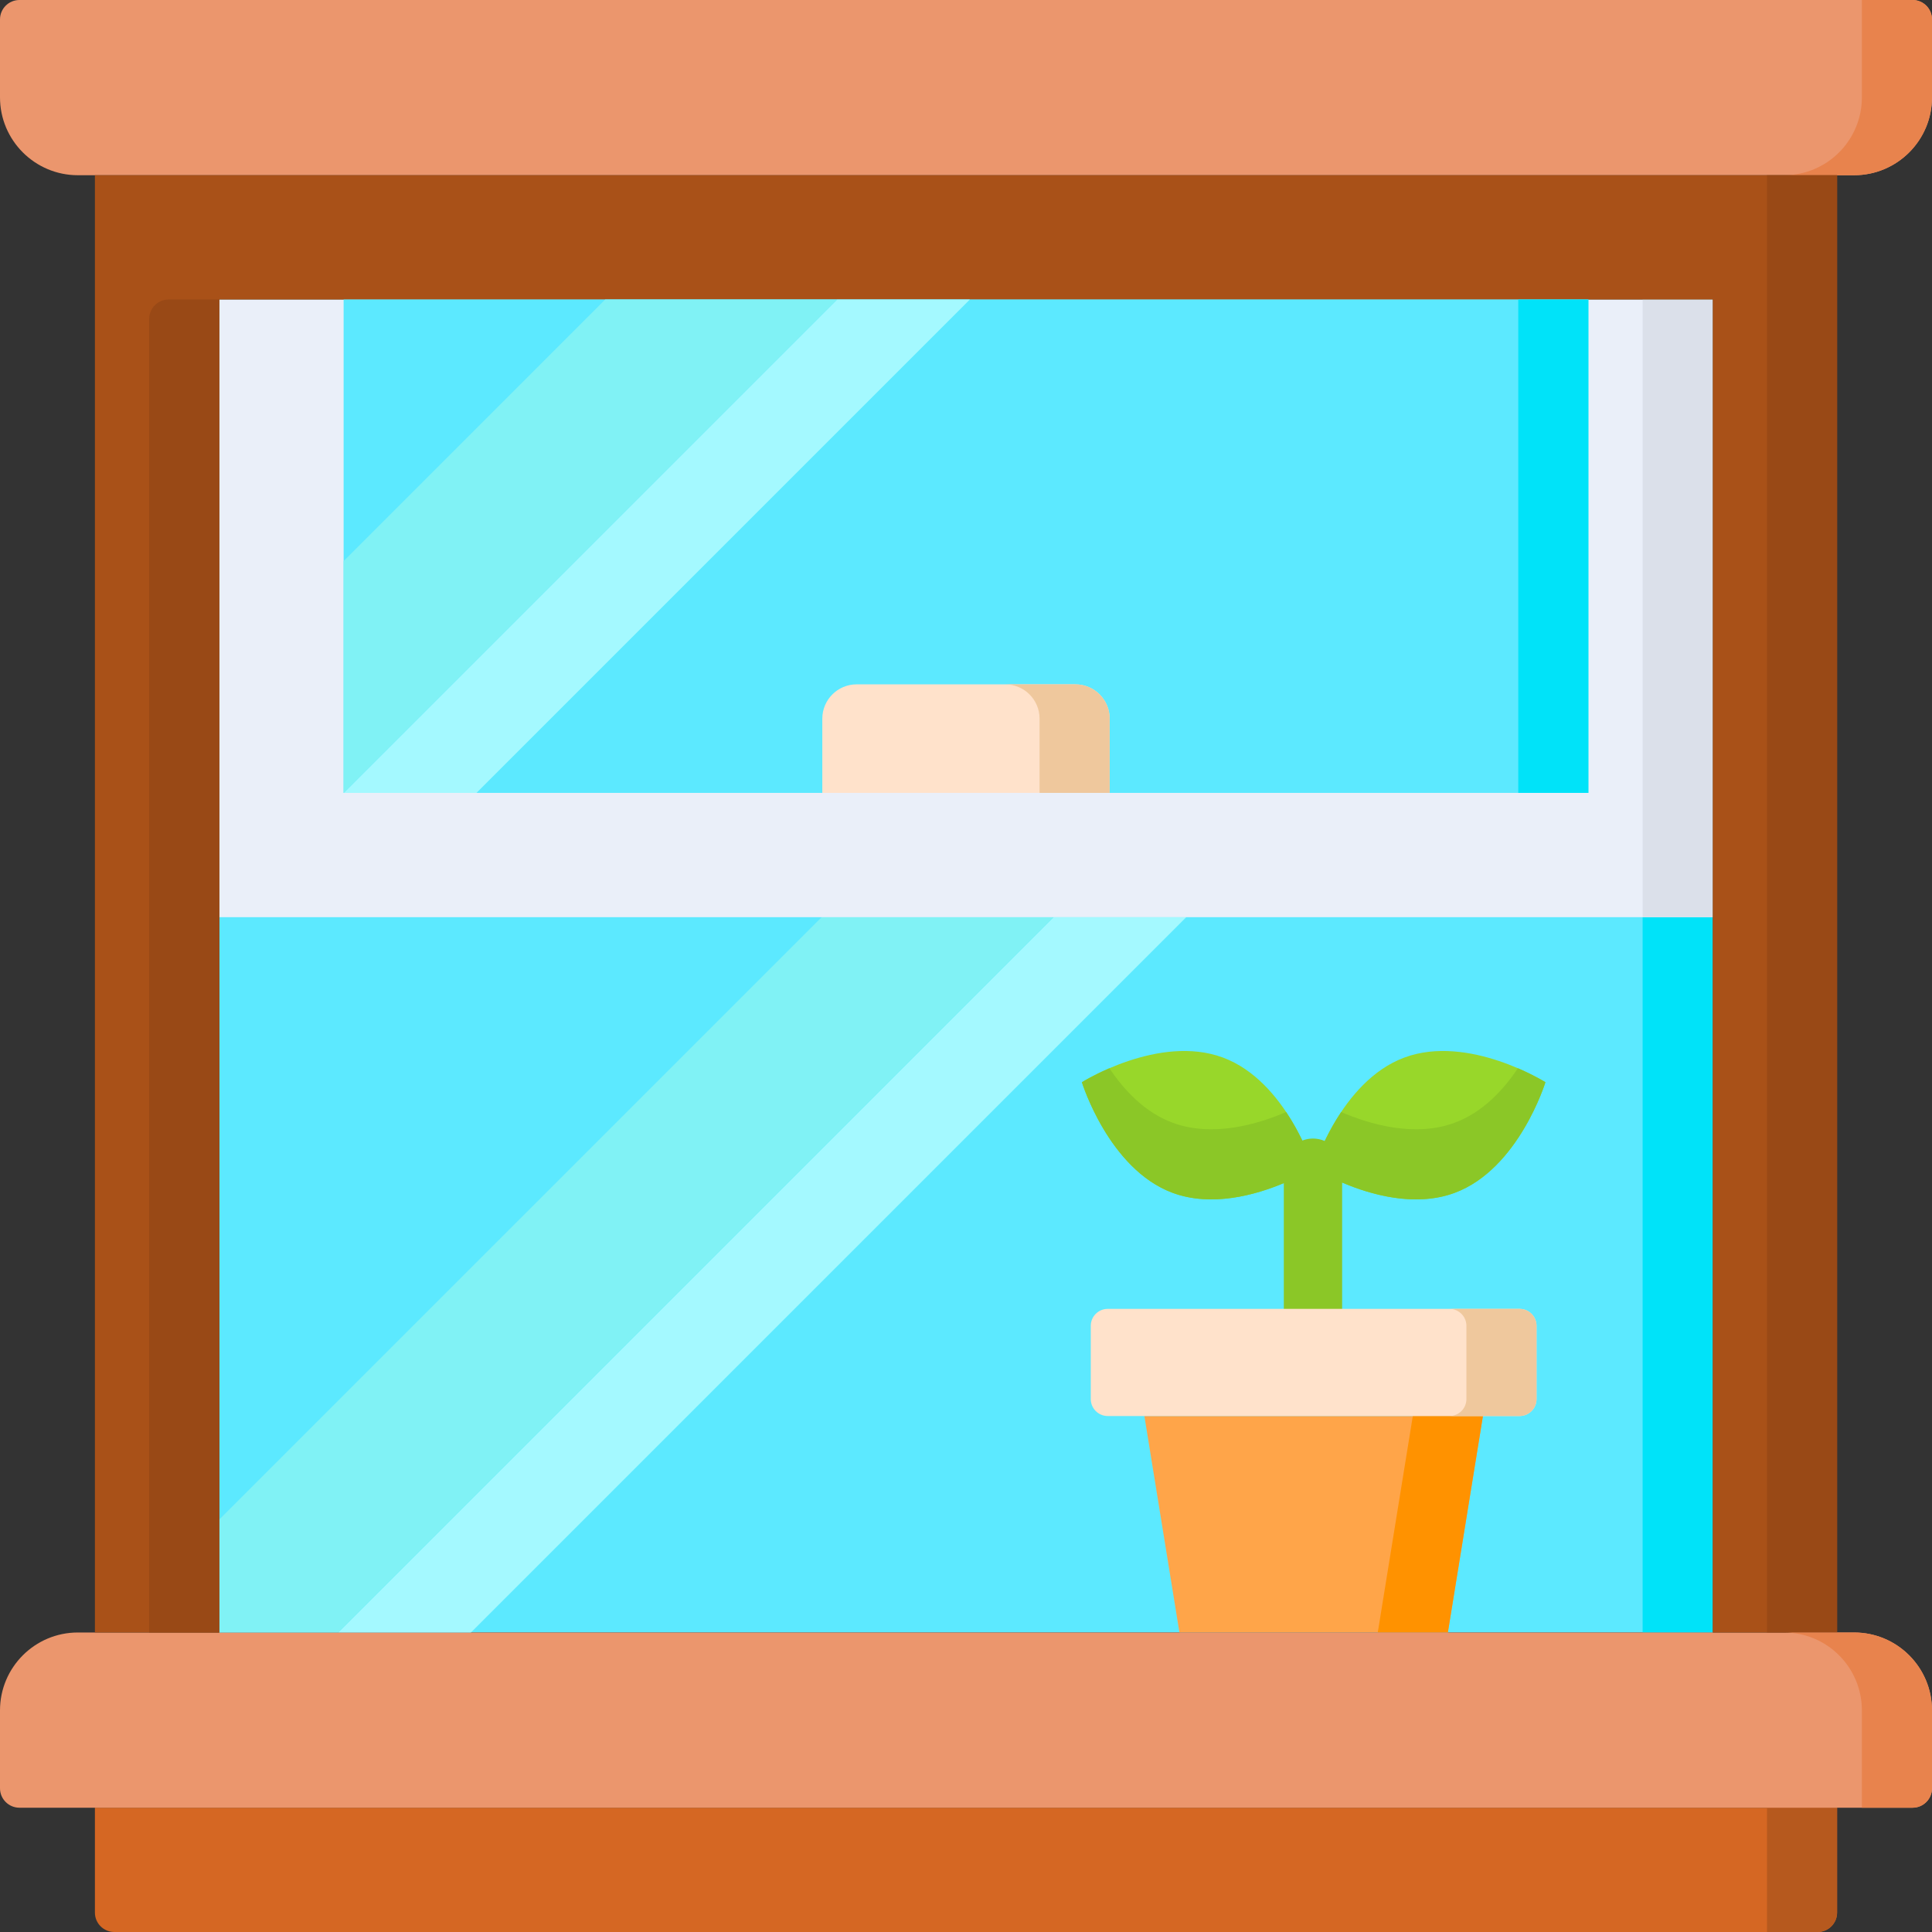
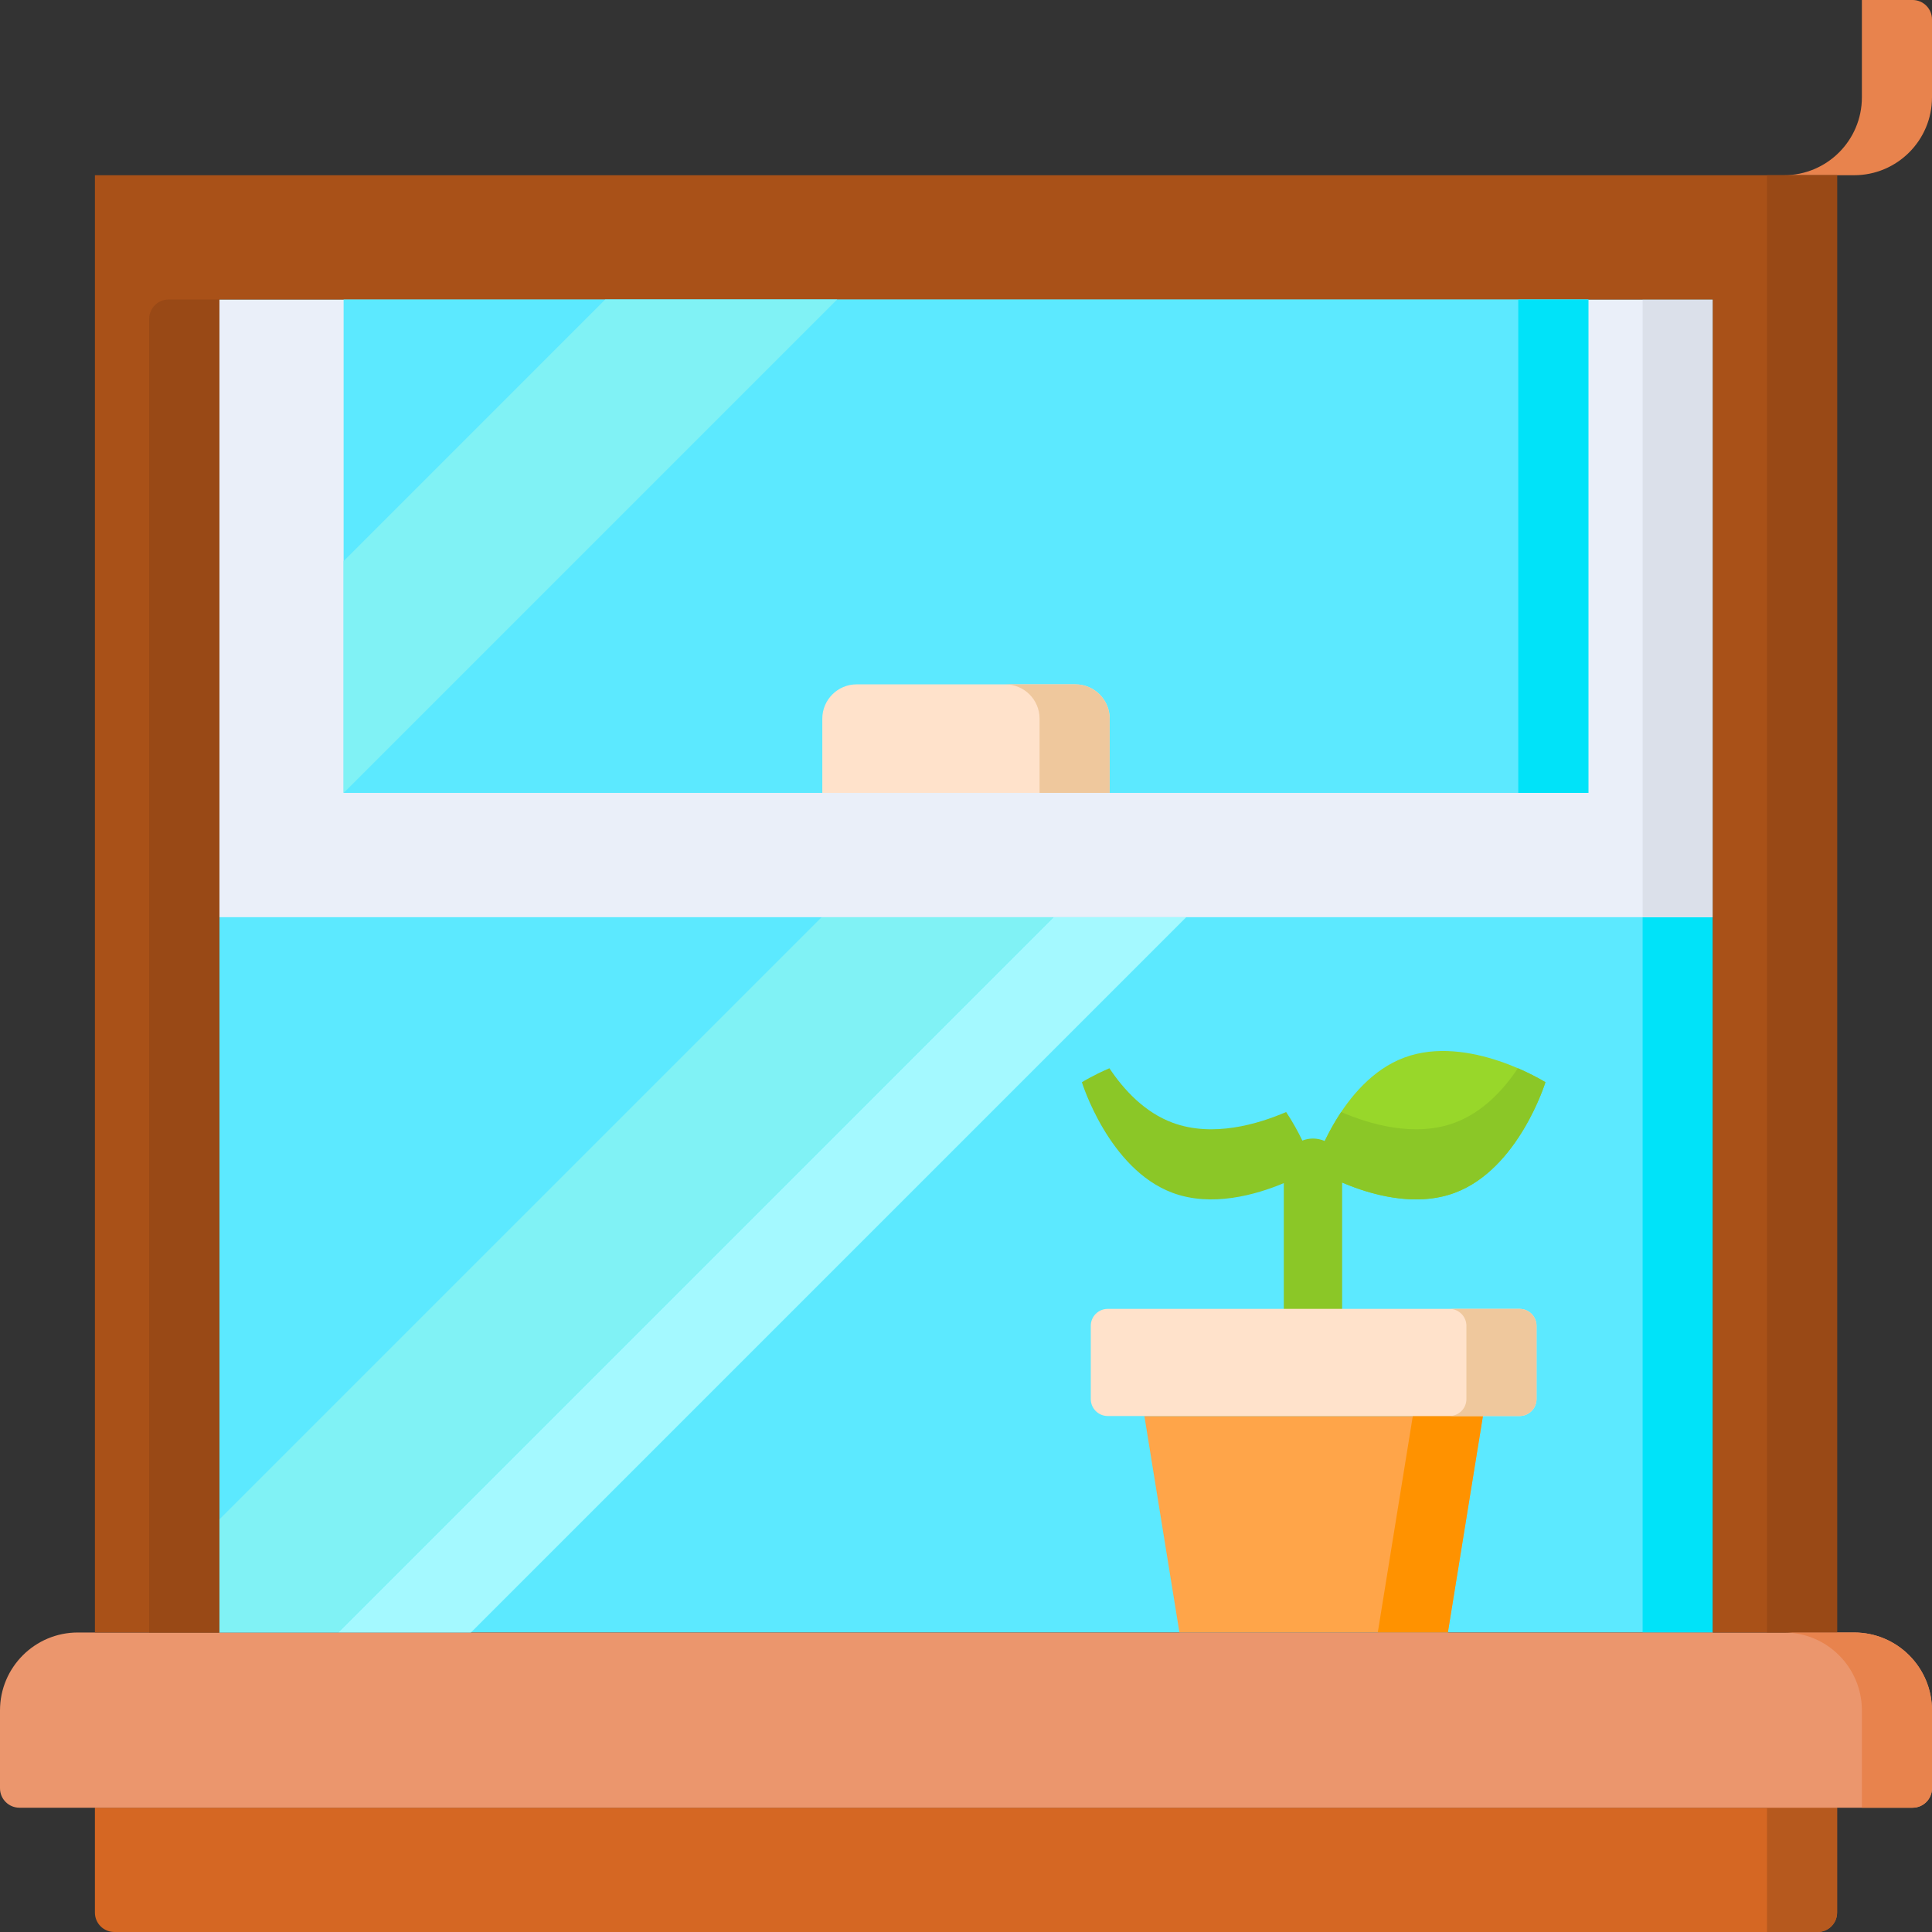
<svg xmlns="http://www.w3.org/2000/svg" id="Capa_1" height="512px" viewBox="0 0 512 512" width="512px" class="">
  <rect x="0" y="0" width="512" height="512" fill="#333333" stroke="none" />
  <g>
    <path d="m58.107 79.373h395.787v353.254h-395.787z" fill="#5ce9ff" transform="matrix(-1 0 0 -1 512 512)" data-original="#5CE9FF" class="" />
    <path d="m435.313 79.373h18.581v353.254h-18.581z" fill="#00e3f9" data-original="#00E3F9" class="" />
    <path d="m481.697 512h-451.394c-2.845 0-5.151-2.306-5.151-5.151v-27.787h461.696v27.787c0 2.845-2.306 5.151-5.151 5.151z" fill="#d56723" data-original="#D56723" class="" />
    <path d="m468.267 479.062v32.938h13.429c2.845 0 5.151-2.306 5.151-5.151v-27.787z" fill="#b6591e" data-original="#B6591E" />
    <path d="m303.271 375.258h89.721l-9.291 57.369h-71.14z" fill="#ffa549" data-original="#FFA549" class="" />
    <path d="m374.411 375.258-9.29 57.369h18.58l9.291-57.369z" fill="#ff9200" data-original="#FF9200" class="" />
    <path d="m506.849 479.062h-501.698c-2.845 0-5.151-2.306-5.151-5.151v-20.639c0-11.402 9.243-20.645 20.645-20.645h470.71c11.402 0 20.645 9.243 20.645 20.645v20.639c0 2.845-2.306 5.151-5.151 5.151z" fill="#eb966d" data-original="#EB966D" class="" />
-     <path d="m491.355 46.435h-470.71c-11.402 0-20.645-9.243-20.645-20.645v-20.639c0-2.845 2.306-5.151 5.151-5.151h501.698c2.845 0 5.151 2.306 5.151 5.151v20.639c0 11.402-9.243 20.645-20.645 20.645z" fill="#eb966d" data-original="#EB966D" class="" />
    <path d="m493.419 0v25.79c0 11.402-9.243 20.645-20.645 20.645h18.581c11.402 0 20.645-9.243 20.645-20.645v-20.639c0-2.845-2.306-5.151-5.151-5.151z" fill="#e8834d" data-original="#E8834D" class="" />
    <path d="m89.63 432.627h35.174l189.566-189.566h-35.173z" fill="#a4f9ff" data-original="#A4F9FF" class="" />
    <path d="m58.107 402.693v29.934h31.523l189.567-189.566h-61.458z" fill="#80f2f5" data-original="#80F2F5" class="" />
    <path d="m58.107 79.373v163.688h395.786v-163.688" fill="#eaeff9" data-original="#EAEFF9" class="" />
    <path d="m435.313 79.373h18.581v163.688h-18.581z" fill="#dbe0ea" data-original="#DBE0EA" class="" />
    <path d="m25.152 46.435v32.938 353.254h32.955v-353.254h395.786v353.254h32.955v-353.254-32.938z" fill="#a95118" data-original="#A95118" class="" />
    <path d="m39.526 432.627h18.581v-353.254h-13.42c-2.851 0-5.161 2.311-5.161 5.161z" fill="#994916" data-original="#994916" class="" />
    <path d="m468.267 46.435v32.938 353.254h18.581v-353.254-32.938z" fill="#994916" data-original="#994916" class="" />
    <path d="m491.355 432.627h-18.581c11.402 0 20.645 9.243 20.645 20.645v25.79h13.429c2.845 0 5.151-2.306 5.151-5.151v-20.639c.001-11.402-9.242-20.645-20.644-20.645z" fill="#e8834d" data-original="#E8834D" class="" />
    <path d="m91.061 79.373h329.878v130.75h-329.878z" fill="#5ce9ff" transform="matrix(-1 0 0 -1 512 289.496)" data-original="#5CE9FF" class="" />
-     <path d="m126.269 210.123 130.75-130.75h-35.174l-130.75 130.75z" fill="#a4f9ff" data-original="#A4F9FF" class="" />
    <path d="m160.388 79.373-69.327 69.326v61.424h.034l130.75-130.75z" fill="#80f2f5" data-original="#80F2F5" class="" />
    <path d="m402.358 79.373h18.581v130.75h-18.581z" fill="#00e3f9" data-original="#00E3F9" class="" />
    <path d="m217.921 210.123h76.157v-19.663c0-5.025-4.074-9.099-9.099-9.099h-57.959c-5.025 0-9.099 4.074-9.099 9.099z" fill="#ffe2cb" data-original="#FFE2CB" />
    <path d="m284.979 181.361h-18.581c5.025 0 9.099 4.074 9.099 9.099v19.663h18.581v-19.663c0-5.026-4.073-9.099-9.099-9.099z" fill="#efc89d" data-original="#EFC89D" class="" />
-     <path d="m324.077 280.257c16.961 6.29 24.055 29.319 24.055 29.319s-20.405 12.832-37.366 6.542-24.054-29.319-24.054-29.319 20.404-12.831 37.365-6.542z" fill="#98d72a" data-original="#98D72A" class="" style="fill:#98D72A" />
    <path d="m372.186 280.257c-16.961 6.29-24.054 29.319-24.054 29.319s20.405 12.832 37.366 6.542 24.054-29.319 24.054-29.319-20.406-12.831-37.366-6.542z" fill="#98d72a" data-original="#98D72A" class="" style="fill:#98D72A" />
    <path d="m402.259 283.097c-3.872 5.799-9.382 11.705-16.762 14.441-10.629 3.941-22.609.374-30.073-2.839-1.801 2.697-3.242 5.365-4.357 7.687-.954-.421-2.006-.659-3.116-.659-.995 0-1.942.195-2.816.537-1.107-2.293-2.527-4.914-4.297-7.564-7.465 3.213-19.445 6.781-30.074 2.839-7.38-2.736-12.889-8.642-16.762-14.441-4.447 1.914-7.293 3.703-7.293 3.703s7.093 23.029 24.054 29.319c10.345 3.836 21.963.559 29.46-2.581v33.15c0 4.267 3.459 7.727 7.727 7.727s7.727-3.46 7.727-7.727v-33.301c7.48 3.184 19.309 6.63 29.819 2.732 16.961-6.29 24.055-29.319 24.055-29.319s-2.845-1.79-7.292-3.704z" fill="#8bc727" data-original="#8BC727" class="active-path" style="fill:#8BC727" />
    <path d="m402.704 375.258h-109.146c-2.48 0-4.491-2.011-4.491-4.491v-19.41c0-2.48 2.011-4.491 4.491-4.491h109.146c2.48 0 4.491 2.011 4.491 4.491v19.41c0 2.48-2.011 4.491-4.491 4.491z" fill="#ffe2cb" data-original="#FFE2CB" />
    <path d="m402.704 346.866h-18.581c2.48 0 4.491 2.01 4.491 4.491v19.41c0 2.48-2.011 4.491-4.491 4.491h18.581c2.48 0 4.491-2.011 4.491-4.491v-19.41c0-2.481-2.011-4.491-4.491-4.491z" fill="#efc89d" data-original="#EFC89D" class="" />
  </g>
</svg>